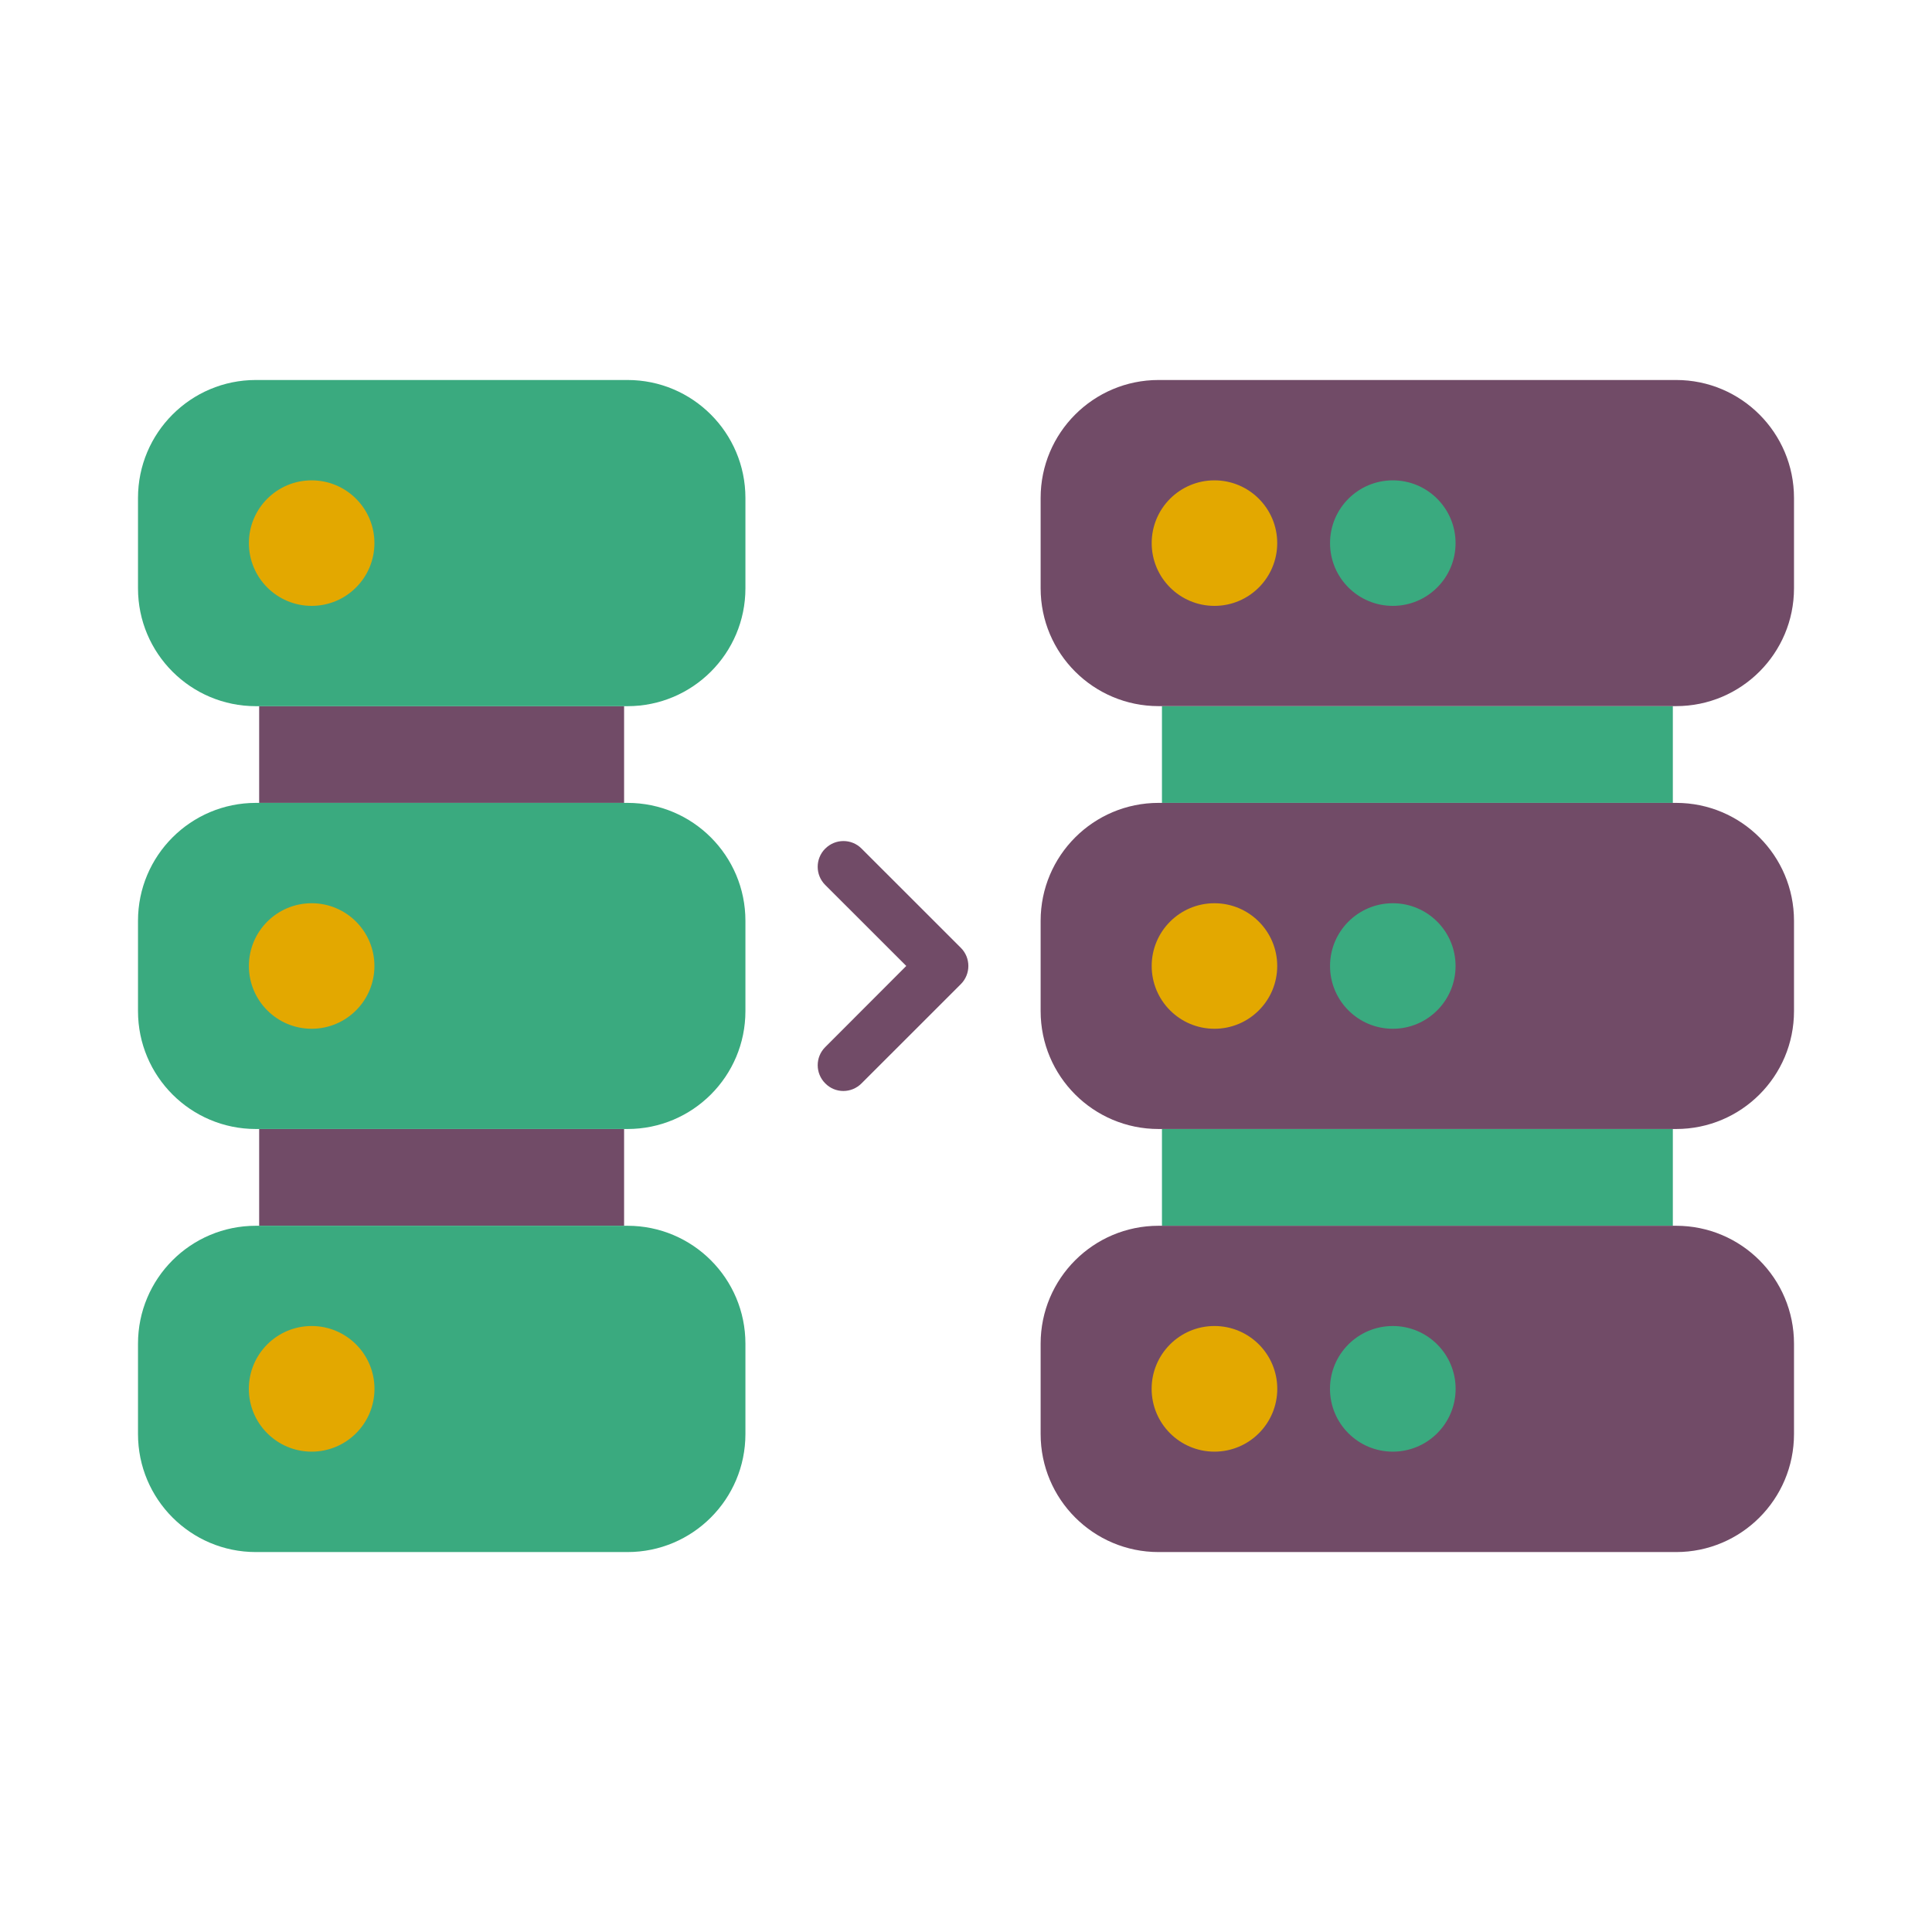
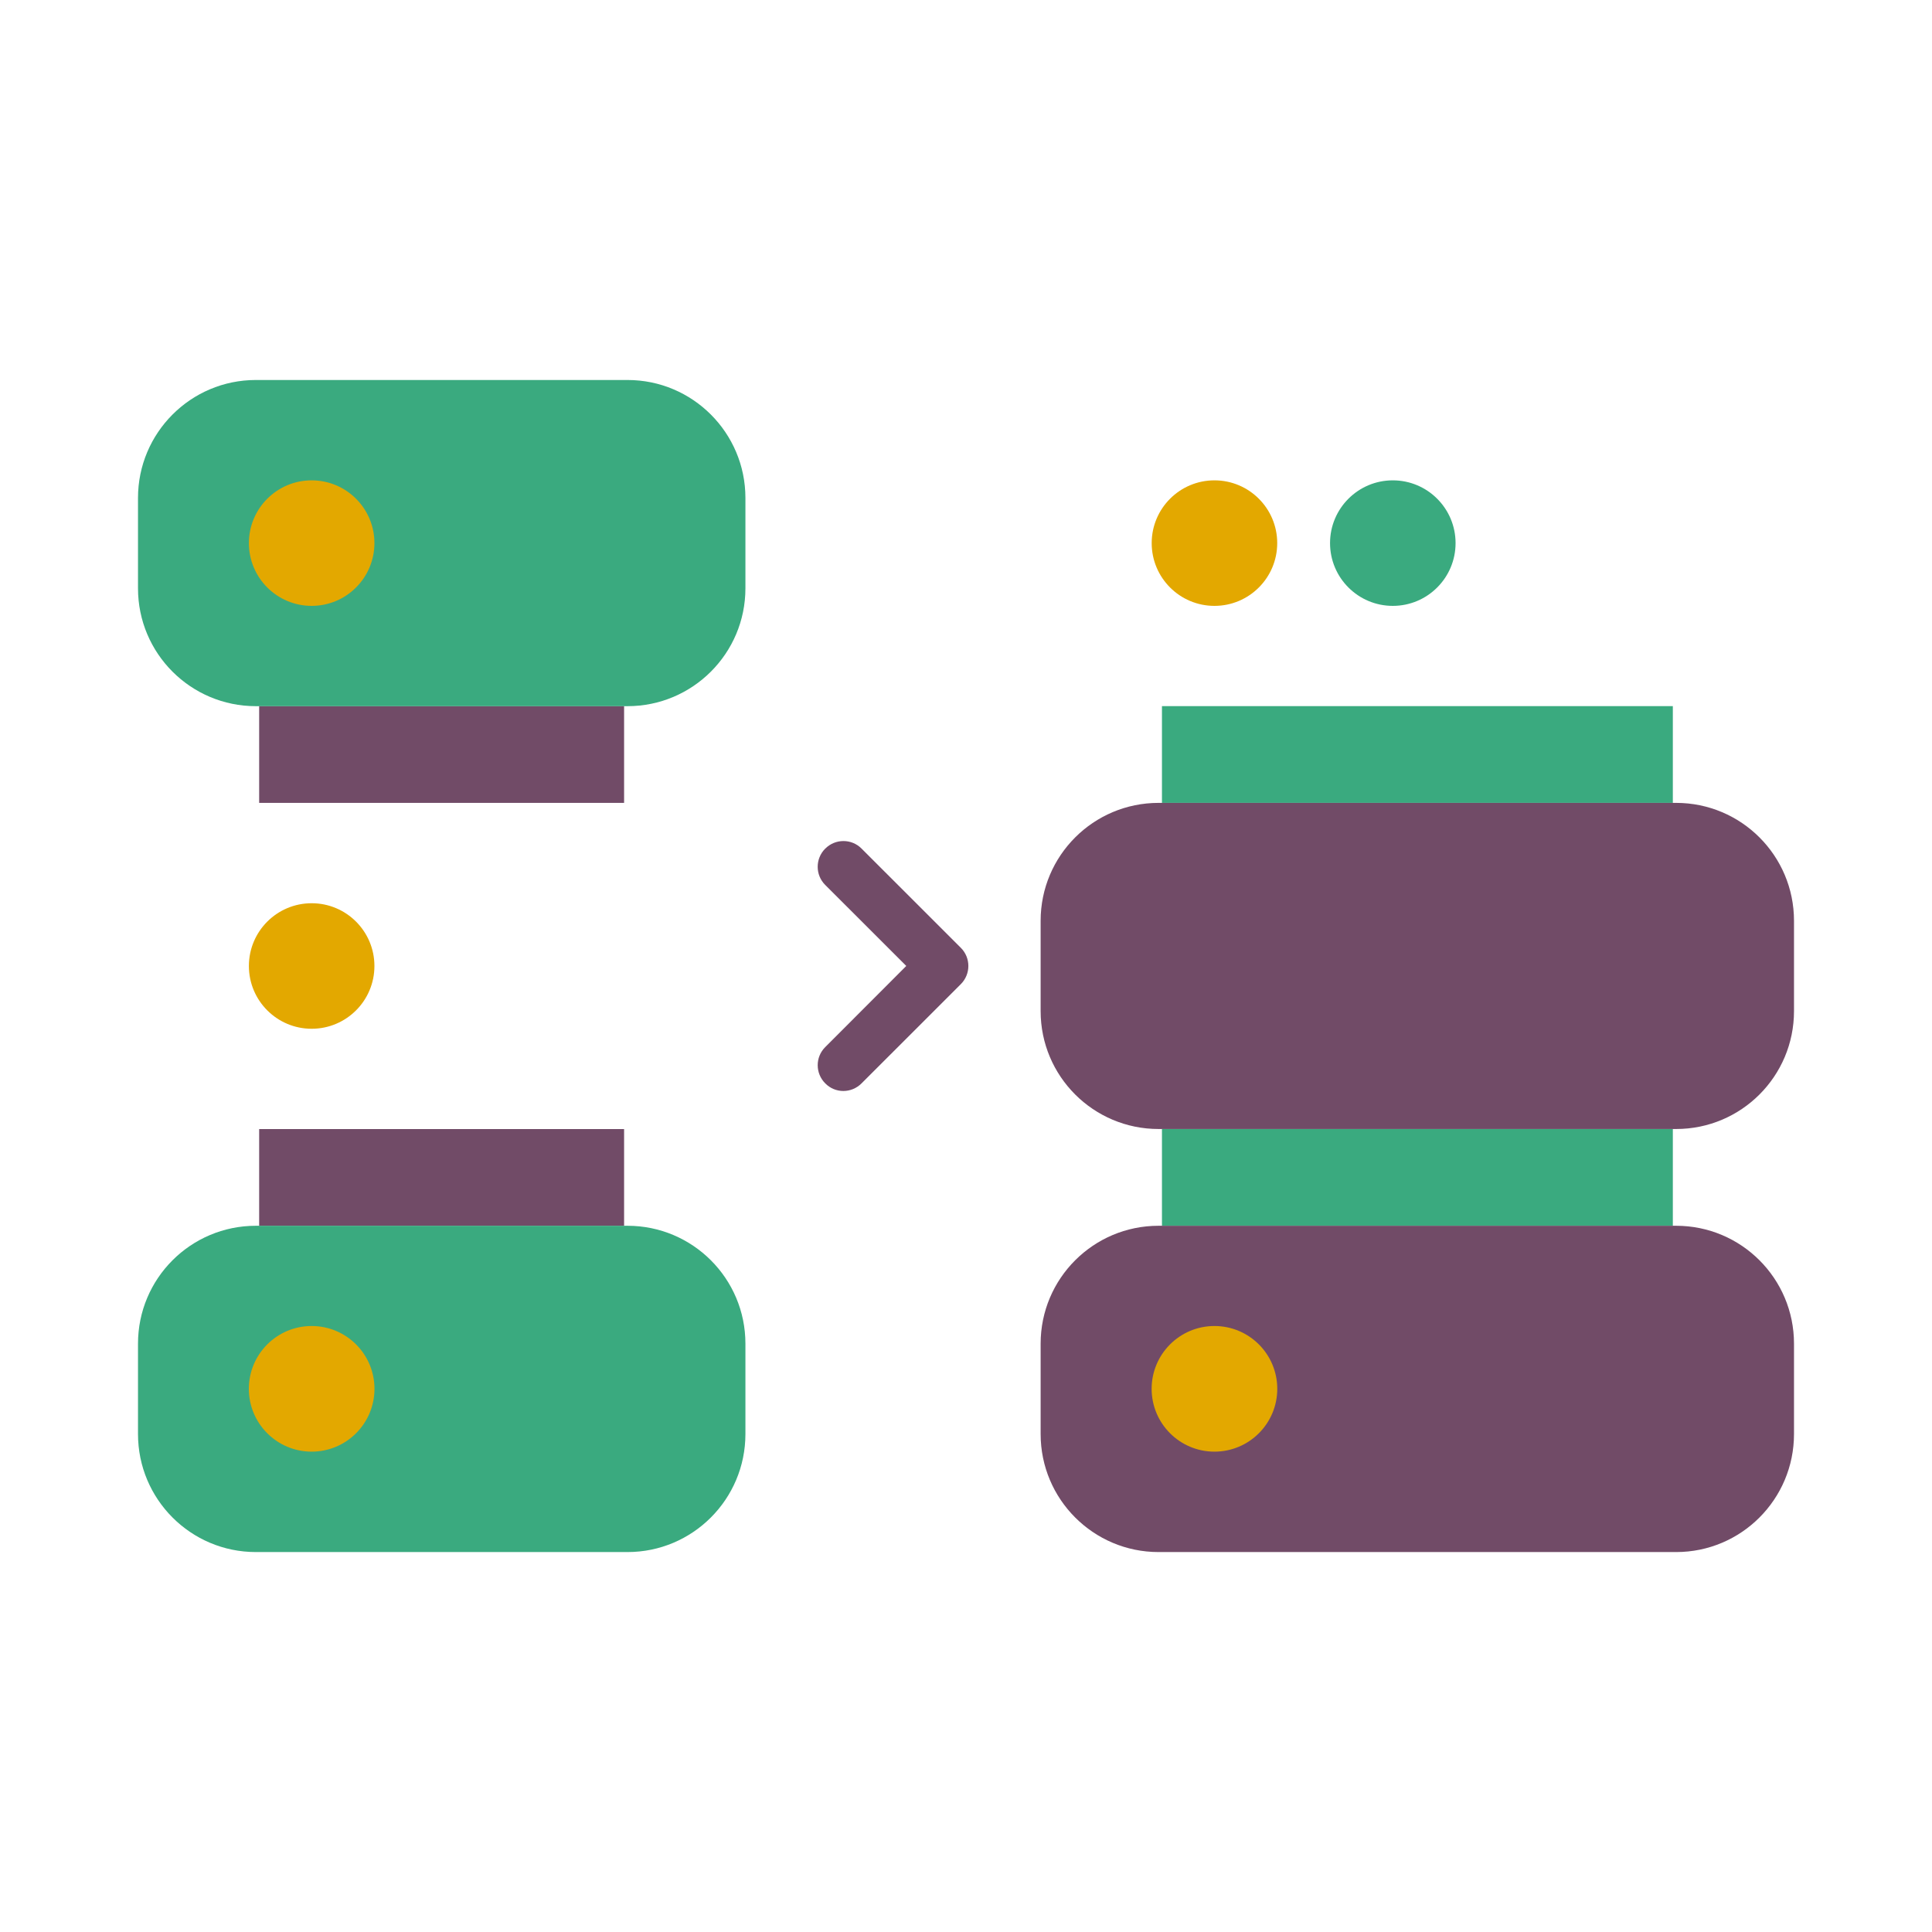
<svg xmlns="http://www.w3.org/2000/svg" version="1.1" id="Capa_1" x="0px" y="0px" width="35px" height="35px" viewBox="0 0 35 35" enable-background="new 0 0 35 35" xml:space="preserve">
  <g>
    <path fill="#714B67" d="M17.407,17.828l-1.8,1.799c-0.183,0.183-0.476,0.183-0.656,0l0,0c-0.183-0.182-0.183-0.476-0.002-0.657   l1.469-1.471l-1.469-1.468c-0.181-0.181-0.181-0.475,0-0.657l0.002-0.001c0.181-0.182,0.476-0.182,0.656-0.001l1.8,1.799   C17.588,17.352,17.588,17.646,17.407,17.828z" />
    <rect x="4.695" y="12.792" fill="#714B67" width="6.611" height="1.753" />
    <rect x="4.695" y="20.454" fill="#714B67" width="6.611" height="1.752" />
-     <path fill="#3AAA7F" d="M11.368,14.545H4.635c-1.179,0-2.135,0.956-2.135,2.136v1.636c0,1.181,0.956,2.136,2.135,2.136h6.733   c1.179,0,2.136-0.955,2.136-2.136v-1.636C13.504,15.501,12.547,14.545,11.368,14.545z" />
    <path fill="#3AAA7F" d="M11.368,22.206H4.635c-1.179,0-2.135,0.955-2.135,2.136v1.637c0,1.181,0.956,2.138,2.135,2.138h6.733   c1.179,0,2.136-0.957,2.136-2.138v-1.637C13.504,23.161,12.547,22.206,11.368,22.206z" />
    <path fill="#3AAA7F" d="M11.368,6.884H4.635C3.456,6.884,2.5,7.841,2.5,9.021v1.637c0,1.18,0.956,2.135,2.135,2.135h6.733   c1.179,0,2.136-0.956,2.136-2.135V9.021C13.504,7.841,12.547,6.884,11.368,6.884z" />
    <circle fill="#E3A800" cx="5.646" cy="9.839" r="1.137" />
    <circle fill="#E3A800" cx="5.646" cy="17.5" r="1.137" />
    <circle fill="#E3A800" cx="5.646" cy="25.16" r="1.138" />
    <rect x="21.05" y="12.792" fill="#3AAA7F" width="9.255" height="1.753" />
    <rect x="21.05" y="20.454" fill="#3AAA7F" width="9.255" height="1.752" />
    <path fill="#714B67" d="M30.365,14.545h-9.377c-1.179,0-2.136,0.956-2.136,2.136v1.636c0,1.181,0.957,2.136,2.136,2.136h9.377   c1.179,0,2.135-0.955,2.135-2.136v-1.636C32.5,15.501,31.544,14.545,30.365,14.545z" />
    <path fill="#714B67" d="M30.365,22.206h-9.377c-1.179,0-2.136,0.955-2.136,2.136v1.637c0,1.181,0.957,2.138,2.136,2.138h9.377   c1.179,0,2.135-0.957,2.135-2.138v-1.637C32.5,23.161,31.544,22.206,30.365,22.206z" />
-     <path fill="#714B67" d="M30.365,6.884h-9.377c-1.179,0-2.136,0.957-2.136,2.136v1.637c0,1.18,0.957,2.135,2.136,2.135h9.377   c1.179,0,2.135-0.956,2.135-2.135V9.021C32.5,7.841,31.544,6.884,30.365,6.884z" />
    <circle fill="#E3A800" cx="22.001" cy="9.839" r="1.137" />
    <circle fill="#3AAA7F" cx="25.232" cy="9.839" r="1.137" />
-     <circle fill="#E3A800" cx="22.001" cy="17.5" r="1.137" />
-     <circle fill="#3AAA7F" cx="25.232" cy="17.5" r="1.137" />
    <circle fill="#E3A800" cx="22.001" cy="25.16" r="1.138" />
-     <circle fill="#3AAA7F" cx="25.232" cy="25.16" r="1.138" />
  </g>
</svg>